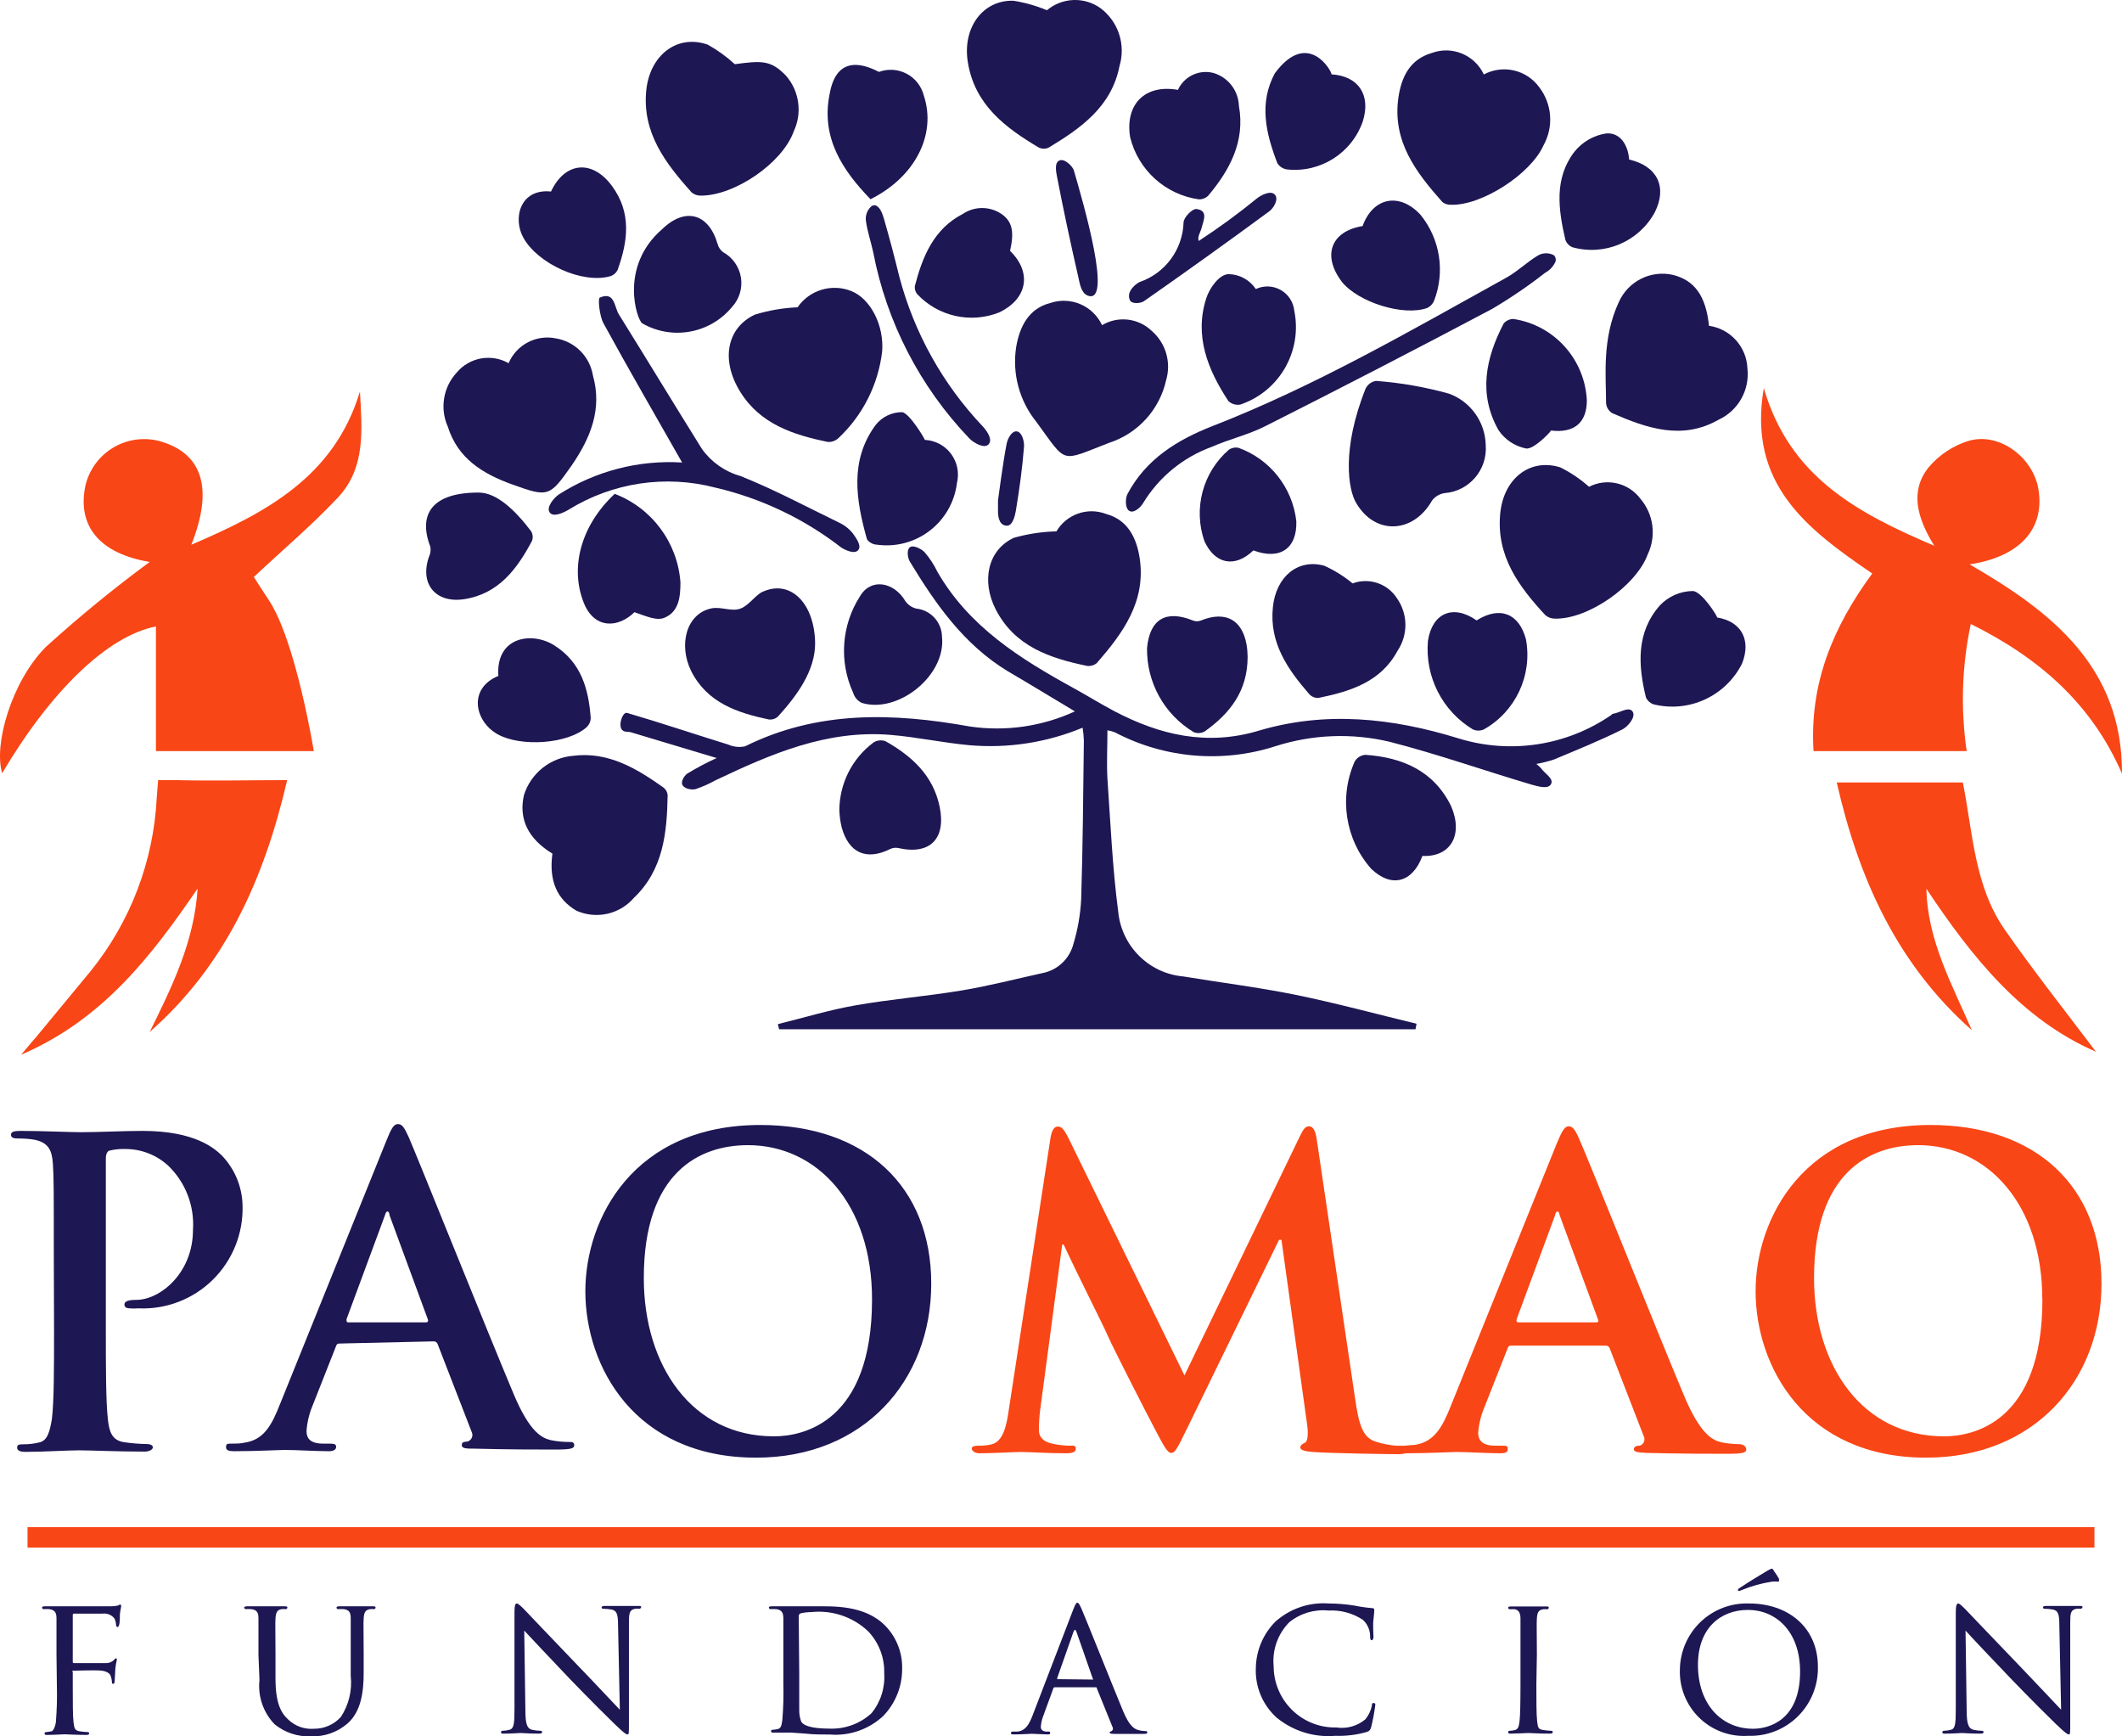
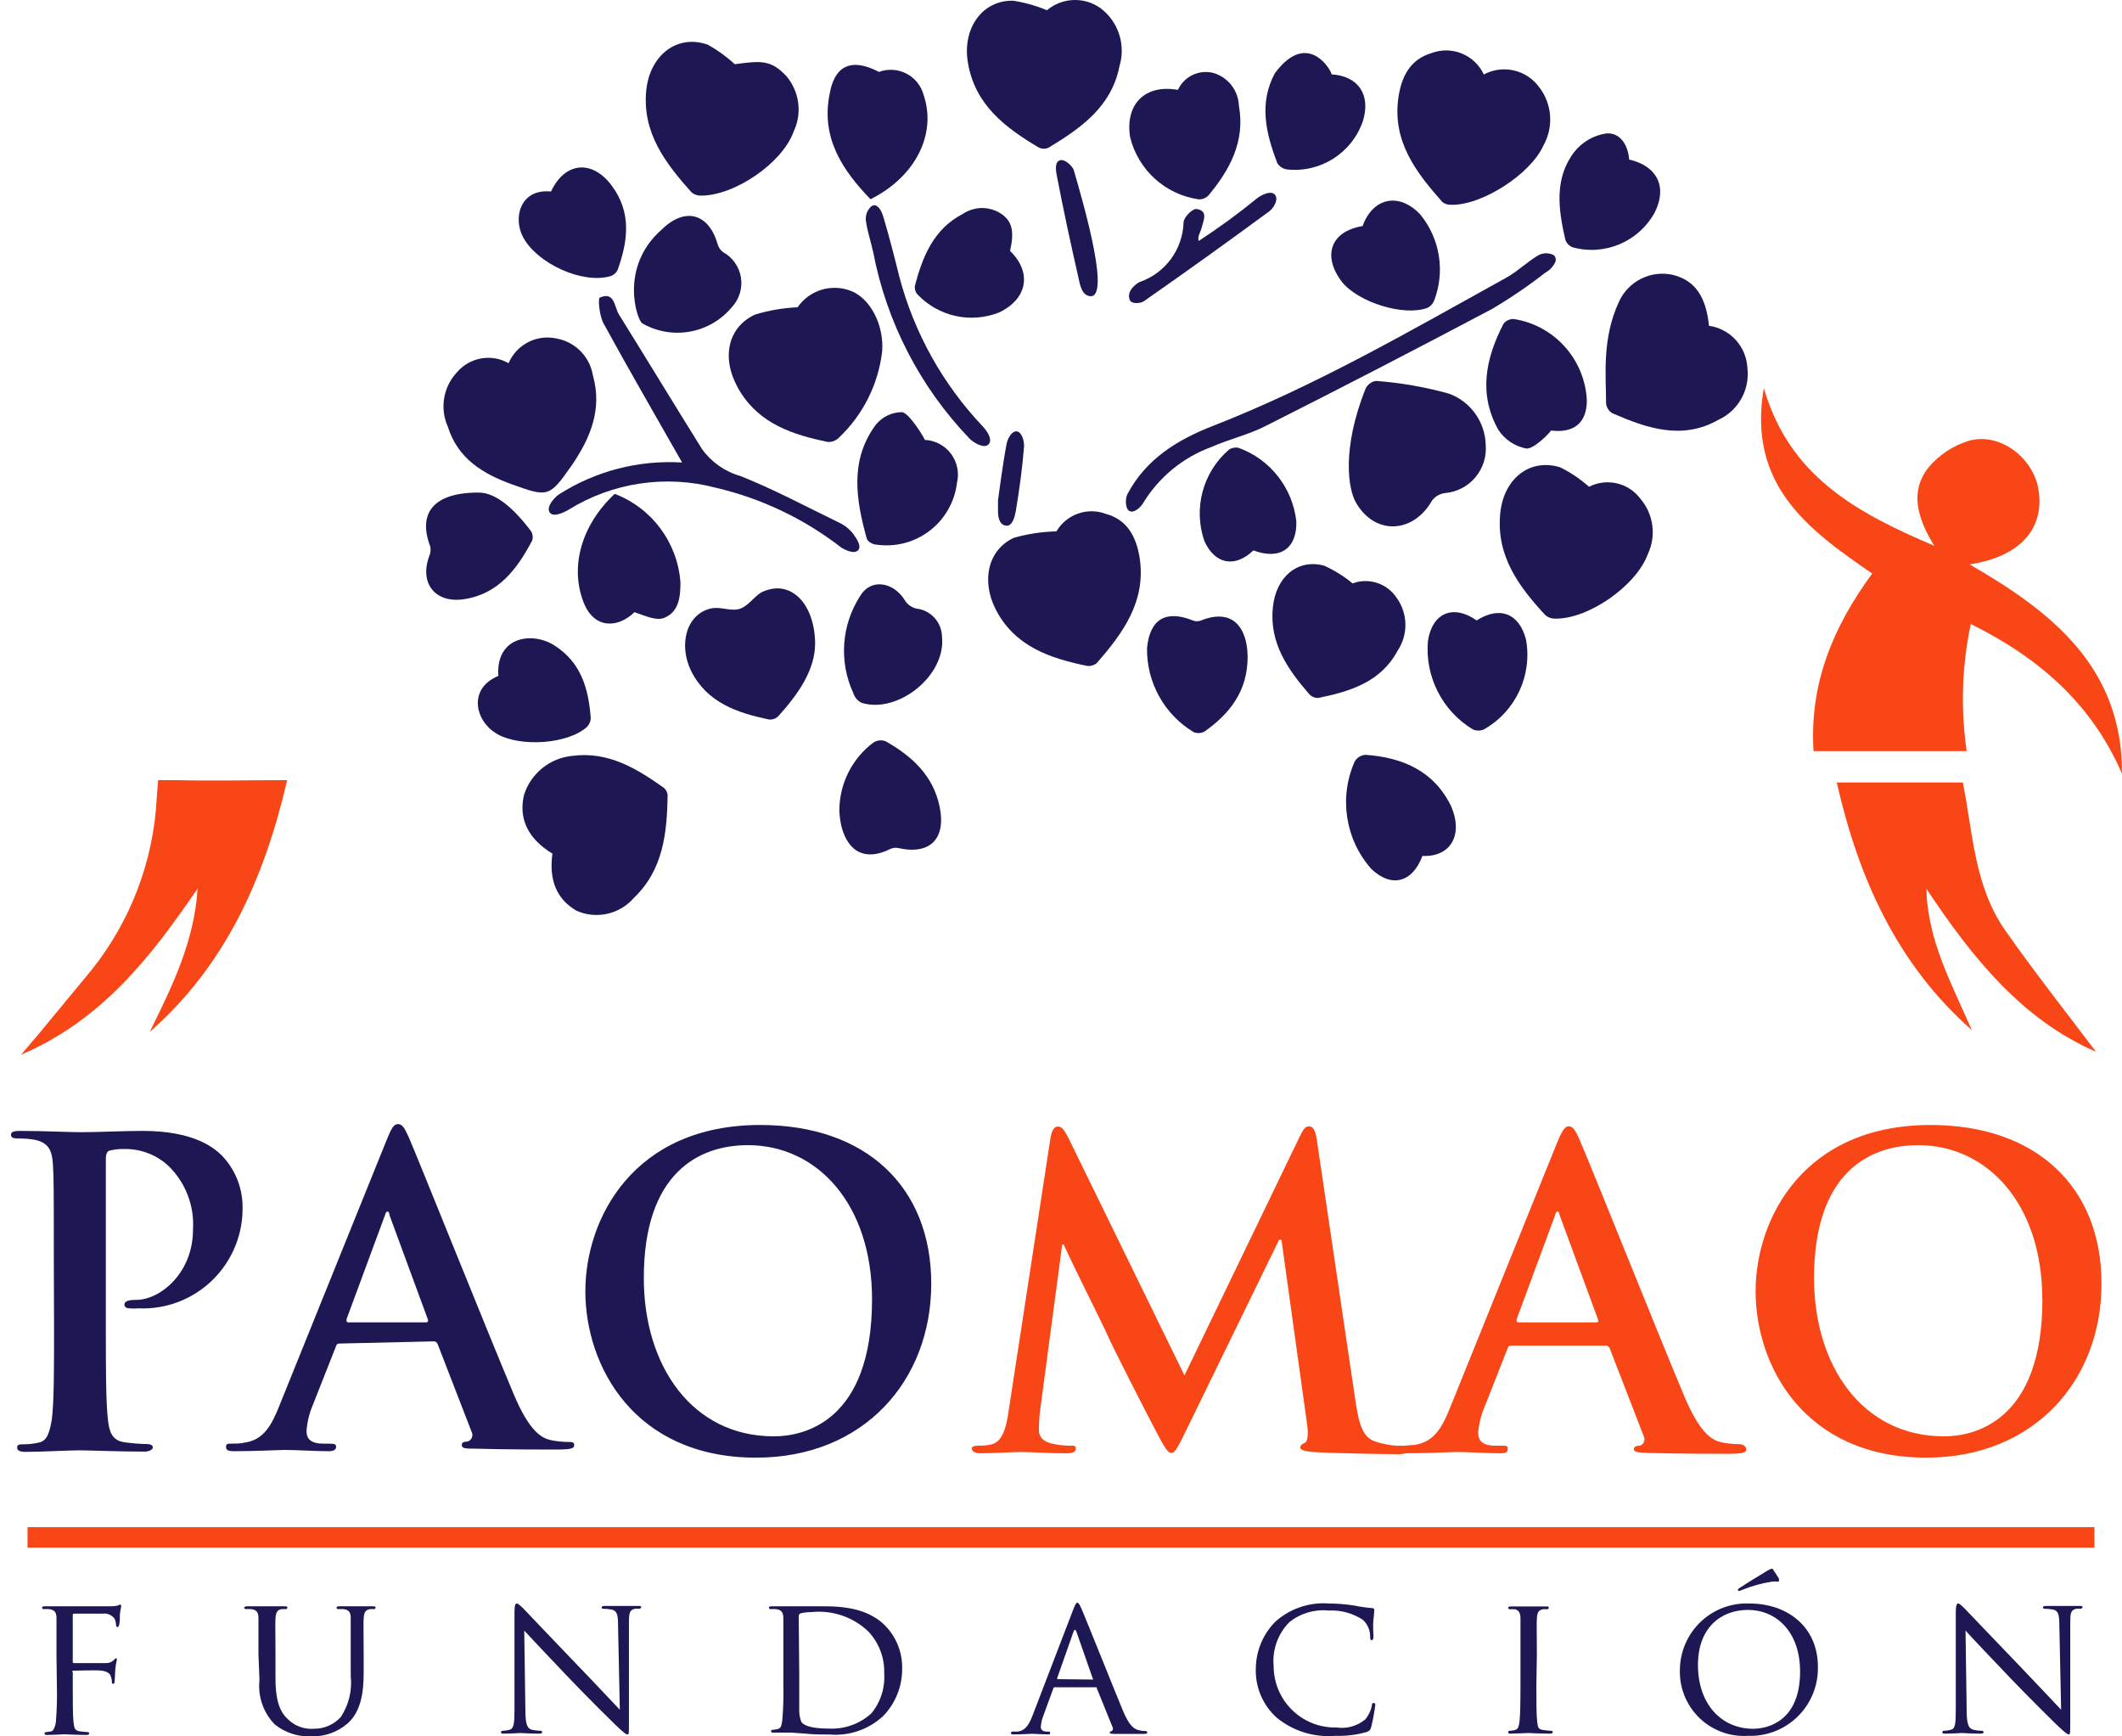
<svg xmlns="http://www.w3.org/2000/svg" width="121px" height="99px" viewBox="0 0 121 99" version="1.1">
  <title>Logo paomao Copy 2</title>
  <g id="UI-/-UX" stroke="none" stroke-width="1" fill="none" fill-rule="evenodd">
    <g id="PaoMao" transform="translate(-115, -864)" fill-rule="nonzero">
      <g id="Logo-paomao-Copy" transform="translate(115, 864)">
        <rect id="Rectangle" fill="#F94616" x="1.57" y="87.071" width="117.859" height="1.165" />
        <path d="M3.221,94.345 C3.221,92.88 3.221,92.58 3.221,92.272 C3.221,91.965 3.141,91.789 2.812,91.745 C2.7,91.737 2.588,91.737 2.476,91.745 C2.435,91.737 2.404,91.705 2.396,91.664 C2.396,91.606 2.439,91.584 2.556,91.584 C3.009,91.584 3.631,91.584 3.682,91.584 C3.879,91.584 6.035,91.584 6.261,91.584 C6.413,91.588 6.566,91.574 6.714,91.54 C6.765,91.54 6.809,91.481 6.846,91.481 C6.882,91.481 6.911,91.525 6.911,91.576 C6.911,91.628 6.868,91.752 6.838,92.023 C6.838,92.118 6.838,92.543 6.787,92.66 C6.736,92.778 6.743,92.763 6.7,92.763 C6.656,92.763 6.619,92.719 6.619,92.646 C6.612,92.522 6.582,92.4 6.532,92.287 C6.373,92.076 6.113,91.967 5.852,92.001 L4.23,92.001 C4.171,92.001 4.149,92.001 4.149,92.104 L4.149,94.734 C4.149,94.785 4.149,94.822 4.215,94.822 L5.567,94.822 L6.02,94.822 C6.192,94.831 6.361,94.771 6.488,94.653 C6.532,94.594 6.575,94.55 6.612,94.55 C6.648,94.55 6.663,94.55 6.663,94.631 C6.622,94.805 6.592,94.981 6.575,95.159 C6.575,95.349 6.539,95.737 6.539,95.803 C6.539,95.869 6.539,96.001 6.451,96.001 C6.363,96.001 6.385,95.95 6.385,95.906 C6.377,95.786 6.353,95.667 6.312,95.554 C6.268,95.422 6.115,95.298 5.808,95.254 C5.501,95.21 4.383,95.254 4.215,95.254 C4.047,95.254 4.149,95.254 4.149,95.349 L4.149,96.118 C4.149,97.071 4.149,97.825 4.193,98.199 C4.237,98.572 4.281,98.668 4.551,98.712 C4.701,98.734 4.853,98.749 5.004,98.755 C5.026,98.753 5.048,98.761 5.064,98.777 C5.079,98.792 5.087,98.814 5.085,98.836 C5.085,98.88 5.041,98.917 4.924,98.917 C4.376,98.917 3.733,98.88 3.682,98.88 C3.631,98.88 3.009,98.917 2.703,98.917 C2.6,98.917 2.542,98.917 2.542,98.836 C2.539,98.814 2.547,98.792 2.563,98.777 C2.578,98.761 2.6,98.753 2.622,98.755 C2.71,98.755 2.834,98.719 2.929,98.712 C3.024,98.704 3.141,98.484 3.185,98.199 C3.242,97.507 3.262,96.812 3.243,96.118 L3.221,94.345 Z" id="Path" fill="#1D1753" />
        <path d="M14.738,94.345 C14.738,92.88 14.738,92.58 14.738,92.272 C14.738,91.965 14.665,91.789 14.336,91.745 C14.221,91.737 14.107,91.737 13.992,91.745 C13.992,91.745 13.919,91.693 13.919,91.664 C13.919,91.635 13.963,91.584 14.073,91.584 C14.526,91.584 15.125,91.584 15.213,91.584 L16.221,91.584 C16.331,91.584 16.389,91.584 16.389,91.664 C16.38,91.707 16.345,91.739 16.301,91.745 C16.219,91.736 16.135,91.736 16.053,91.745 C15.79,91.789 15.731,91.957 15.709,92.272 C15.688,92.587 15.709,92.851 15.709,94.345 L15.709,95.693 C15.709,97.085 16.016,97.664 16.44,98.045 C16.832,98.418 17.363,98.607 17.902,98.565 C18.486,98.571 19.045,98.326 19.436,97.891 C19.891,97.202 20.09,96.375 19.999,95.554 L19.999,94.345 C19.999,92.88 19.999,92.58 19.999,92.272 C19.999,91.965 19.933,91.789 19.604,91.745 C19.492,91.737 19.38,91.737 19.268,91.745 C19.226,91.739 19.194,91.706 19.188,91.664 C19.188,91.606 19.232,91.584 19.348,91.584 C19.787,91.584 20.364,91.584 20.423,91.584 C20.481,91.584 20.963,91.584 21.256,91.584 C21.365,91.584 21.416,91.584 21.416,91.664 C21.41,91.706 21.378,91.739 21.336,91.745 C21.253,91.736 21.17,91.736 21.088,91.745 C20.817,91.796 20.759,91.957 20.737,92.272 C20.715,92.587 20.737,92.851 20.737,94.345 L20.737,95.378 C20.737,96.419 20.605,97.576 19.816,98.265 C19.239,98.764 18.495,99.026 17.734,98.997 C16.985,99.029 16.25,98.787 15.666,98.316 C15.013,97.646 14.694,96.719 14.796,95.789 L14.738,94.345 Z" id="Path" fill="#1D1753" />
        <path d="M29.959,97.525 C29.959,98.323 30.068,98.558 30.339,98.624 C30.502,98.66 30.668,98.679 30.835,98.682 C30.88,98.682 30.916,98.718 30.916,98.763 C30.916,98.821 30.85,98.843 30.733,98.843 C30.171,98.843 29.776,98.807 29.681,98.807 C29.586,98.807 29.177,98.843 28.724,98.843 C28.621,98.843 28.57,98.843 28.57,98.763 C28.568,98.742 28.575,98.722 28.589,98.706 C28.603,98.691 28.623,98.682 28.643,98.682 C28.782,98.68 28.919,98.66 29.053,98.624 C29.301,98.558 29.337,98.294 29.337,97.422 L29.337,91.913 C29.337,91.525 29.389,91.422 29.469,91.422 C29.549,91.422 29.754,91.62 29.856,91.723 C29.959,91.825 31.457,93.415 32.991,95.005 C33.978,96.023 35.037,97.166 35.344,97.481 L35.242,92.66 C35.242,92.038 35.169,91.825 34.869,91.767 C34.707,91.738 34.544,91.724 34.38,91.723 C34.314,91.723 34.306,91.664 34.306,91.628 C34.306,91.591 34.38,91.562 34.496,91.562 C34.949,91.562 35.417,91.562 35.534,91.562 C35.651,91.562 35.972,91.562 36.382,91.562 C36.484,91.562 36.564,91.562 36.564,91.628 C36.554,91.684 36.504,91.724 36.447,91.723 C36.37,91.715 36.291,91.715 36.214,91.723 C35.885,91.789 35.863,91.979 35.863,92.558 L35.863,98.199 C35.863,98.829 35.863,98.887 35.783,98.887 C35.702,98.887 35.578,98.807 35.052,98.301 C34.949,98.206 33.517,96.792 32.465,95.693 C31.318,94.485 30.2,93.305 29.893,92.968 L29.959,97.525 Z" id="Path" fill="#1D1753" />
        <path d="M44.668,94.345 C44.668,92.88 44.668,92.58 44.668,92.272 C44.668,91.965 44.588,91.789 44.259,91.745 C44.147,91.737 44.035,91.737 43.923,91.745 C43.882,91.737 43.85,91.705 43.842,91.664 C43.842,91.606 43.886,91.584 44.003,91.584 C44.456,91.584 45.099,91.584 45.15,91.584 C45.202,91.584 45.881,91.584 46.488,91.584 C47.481,91.584 49.294,91.496 50.47,92.682 C51.11,93.333 51.461,94.216 51.442,95.129 C51.452,96.137 51.066,97.108 50.368,97.832 C49.55,98.597 48.45,98.982 47.335,98.895 C46.904,98.895 46.371,98.895 45.947,98.843 L45.128,98.785 C45.128,98.785 44.931,98.785 44.727,98.785 L44.127,98.785 C44.025,98.785 43.967,98.785 43.967,98.704 C43.964,98.682 43.972,98.66 43.988,98.645 C44.003,98.629 44.025,98.621 44.047,98.624 C44.151,98.619 44.253,98.605 44.354,98.58 C44.544,98.536 44.566,98.353 44.61,98.067 C44.667,97.375 44.687,96.68 44.668,95.986 L44.668,94.345 Z M45.574,95.386 C45.574,96.404 45.574,97.298 45.574,97.481 C45.568,97.716 45.608,97.95 45.691,98.169 C45.815,98.353 46.166,98.558 47.335,98.558 C48.203,98.583 49.046,98.271 49.688,97.686 C50.215,97.046 50.476,96.228 50.419,95.4 C50.446,94.503 50.108,93.633 49.484,92.99 C48.618,92.182 47.445,91.789 46.268,91.913 C46.067,91.914 45.866,91.937 45.669,91.979 C45.585,92.001 45.531,92.083 45.545,92.17 L45.574,95.386 Z" id="Shape" fill="#1D1753" />
        <path d="M61.204,91.752 C61.329,91.437 61.373,91.378 61.438,91.378 C61.504,91.378 61.577,91.518 61.672,91.73 C61.855,92.14 63.448,96.126 64.054,97.591 C64.42,98.448 64.69,98.572 64.902,98.638 C65.03,98.676 65.163,98.696 65.297,98.697 C65.355,98.697 65.421,98.697 65.421,98.777 C65.421,98.858 65.311,98.858 65.202,98.858 C65.092,98.858 64.317,98.858 63.63,98.858 C63.433,98.858 63.28,98.858 63.28,98.785 C63.28,98.712 63.28,98.741 63.346,98.719 C63.397,98.701 63.437,98.66 63.454,98.609 C63.471,98.557 63.463,98.5 63.433,98.455 L62.542,96.257 C62.542,96.213 62.542,96.199 62.454,96.199 L60.16,96.199 C60.116,96.199 60.086,96.199 60.057,96.279 L59.495,97.818 C59.412,98.024 59.363,98.241 59.348,98.462 C59.348,98.66 59.517,98.726 59.685,98.726 L59.78,98.726 C59.86,98.726 59.882,98.726 59.882,98.807 C59.882,98.887 59.823,98.887 59.736,98.887 C59.495,98.887 58.954,98.851 58.844,98.851 C58.735,98.851 58.245,98.887 57.836,98.887 C57.712,98.887 57.646,98.887 57.646,98.807 C57.65,98.761 57.688,98.726 57.734,98.726 L58.026,98.726 C58.479,98.668 58.669,98.331 58.866,97.84 L61.204,91.752 Z M62.308,95.759 C62.352,95.759 62.352,95.759 62.308,95.693 L61.38,93.034 C61.321,92.888 61.27,92.888 61.212,93.034 L60.284,95.671 C60.284,95.715 60.284,95.737 60.284,95.737 L62.308,95.759 Z" id="Shape" fill="#1D1753" />
        <path d="M72.801,97.935 C71.997,97.213 71.56,96.166 71.61,95.085 C71.63,94.097 72.03,93.154 72.728,92.455 C73.558,91.714 74.652,91.341 75.761,91.422 C76.25,91.424 76.739,91.463 77.222,91.54 C77.557,91.61 77.896,91.659 78.238,91.686 C78.34,91.686 78.362,91.73 78.362,91.789 C78.362,91.847 78.362,91.979 78.318,92.331 C78.274,92.682 78.318,93.181 78.318,93.32 C78.318,93.459 78.26,93.518 78.208,93.518 C78.157,93.518 78.128,93.452 78.128,93.32 C78.134,92.953 77.982,92.6 77.712,92.353 C77.132,91.972 76.445,91.787 75.753,91.825 C74.949,91.743 74.146,91.983 73.517,92.492 C72.863,93.155 72.536,94.076 72.626,95.005 C72.629,95.946 73.011,96.847 73.685,97.503 C74.358,98.159 75.267,98.515 76.206,98.492 C76.791,98.579 77.386,98.414 77.843,98.038 C78.039,97.807 78.172,97.529 78.23,97.232 C78.23,97.129 78.23,97.1 78.333,97.1 C78.435,97.1 78.42,97.166 78.42,97.232 C78.365,97.648 78.287,98.062 78.187,98.47 C78.128,98.646 78.106,98.682 77.938,98.748 C77.354,98.915 76.747,98.989 76.141,98.968 C74.936,99.071 73.739,98.7 72.801,97.935 L72.801,97.935 Z" id="Path" fill="#1D1753" />
        <path d="M87.606,96.045 C87.606,96.975 87.606,97.73 87.649,98.125 C87.693,98.521 87.715,98.594 88.008,98.638 C88.158,98.661 88.309,98.675 88.461,98.682 C88.483,98.68 88.504,98.688 88.52,98.703 C88.536,98.719 88.543,98.741 88.541,98.763 C88.541,98.807 88.497,98.843 88.38,98.843 C87.832,98.843 87.189,98.807 87.138,98.807 C87.087,98.807 86.466,98.843 86.159,98.843 C86.056,98.843 85.998,98.843 85.998,98.763 C85.998,98.718 86.034,98.682 86.078,98.682 C86.182,98.679 86.285,98.664 86.385,98.638 C86.575,98.594 86.612,98.411 86.648,98.125 C86.685,97.84 86.7,96.975 86.7,96.045 L86.7,94.345 C86.7,92.88 86.7,92.58 86.7,92.272 C86.7,91.965 86.597,91.796 86.385,91.752 C86.283,91.744 86.181,91.744 86.078,91.752 C86.037,91.746 86.004,91.713 85.998,91.671 C85.998,91.613 86.049,91.591 86.159,91.591 L87.16,91.591 L88.154,91.591 C88.271,91.591 88.314,91.591 88.314,91.671 C88.306,91.712 88.275,91.744 88.234,91.752 C88.151,91.743 88.068,91.743 87.986,91.752 C87.715,91.803 87.657,91.943 87.635,92.28 C87.613,92.617 87.635,92.858 87.635,94.353 L87.606,96.045 Z" id="Path" fill="#1D1753" />
        <path d="M99.736,91.422 C101.972,91.422 103.66,92.792 103.66,95.034 C103.683,96.094 103.268,97.117 102.515,97.862 C101.761,98.606 100.735,99.006 99.677,98.968 C98.646,99.035 97.636,98.661 96.895,97.94 C96.154,97.218 95.752,96.215 95.79,95.181 C95.805,94.154 96.232,93.177 96.974,92.469 C97.717,91.762 98.712,91.385 99.736,91.422 L99.736,91.422 Z M99.962,98.565 C100.854,98.565 102.644,98.096 102.644,95.305 C102.644,92.997 101.248,91.789 99.677,91.789 C98.106,91.789 96.82,92.829 96.82,94.924 C96.82,97.166 98.165,98.565 99.962,98.565 Z M101.424,90.045 C101.482,90.148 101.424,90.177 101.38,90.177 C101.268,90.165 101.155,90.165 101.044,90.177 C100.455,90.267 99.878,90.427 99.326,90.653 C99.272,90.682 99.212,90.702 99.151,90.712 C99.136,90.71 99.121,90.702 99.112,90.69 C99.102,90.677 99.098,90.661 99.1,90.646 C99.1,90.646 99.1,90.587 99.18,90.551 C99.582,90.272 100.642,89.635 100.715,89.591 C100.905,89.481 100.971,89.444 101.029,89.444 C101.088,89.444 101.088,89.444 101.139,89.547 C101.255,89.707 101.362,89.873 101.46,90.045 L101.424,90.045 Z" id="Shape" fill="#1D1753" />
        <path d="M112.143,97.525 C112.143,98.323 112.26,98.558 112.531,98.624 C112.694,98.66 112.86,98.68 113.028,98.682 C113.072,98.682 113.108,98.718 113.108,98.763 C113.108,98.821 113.035,98.843 112.925,98.843 C112.363,98.843 111.961,98.807 111.873,98.807 C111.785,98.807 111.369,98.843 110.916,98.843 C110.814,98.843 110.755,98.843 110.755,98.763 C110.755,98.741 110.764,98.721 110.779,98.706 C110.794,98.691 110.814,98.682 110.835,98.682 C110.974,98.679 111.111,98.66 111.245,98.624 C111.493,98.558 111.522,98.294 111.522,97.422 L111.522,91.913 C111.522,91.525 111.581,91.422 111.661,91.422 C111.742,91.422 111.939,91.62 112.041,91.723 C112.143,91.825 113.649,93.415 115.183,95.005 C116.162,96.023 117.229,97.166 117.529,97.481 L117.427,92.66 C117.427,92.038 117.361,91.825 117.054,91.767 C116.895,91.738 116.733,91.723 116.572,91.723 C116.506,91.723 116.491,91.664 116.491,91.628 C116.491,91.591 116.572,91.562 116.681,91.562 C117.134,91.562 117.609,91.562 117.726,91.562 C117.843,91.562 118.165,91.562 118.567,91.562 C118.669,91.562 118.749,91.562 118.749,91.628 C118.742,91.682 118.695,91.723 118.64,91.723 C118.559,91.715 118.479,91.715 118.398,91.723 C118.07,91.789 118.048,91.979 118.048,92.558 L118.048,98.199 C118.048,98.829 118.048,98.887 117.967,98.887 C117.887,98.887 117.77,98.807 117.237,98.301 C117.134,98.206 115.702,96.792 114.65,95.693 C113.495,94.485 112.377,93.305 112.078,92.968 L112.143,97.525 Z" id="Path" fill="#1D1753" />
        <path d="M3.068,71.496 C3.068,67.834 3.068,67.138 3.017,66.368 C2.966,65.599 2.776,65.152 1.979,64.984 C1.668,64.932 1.352,64.907 1.036,64.911 C0.773,64.911 0.627,64.867 0.627,64.698 C0.627,64.53 0.795,64.478 1.161,64.478 C2.439,64.478 3.959,64.552 4.632,64.552 C5.625,64.552 7.021,64.478 8.132,64.478 C11.15,64.478 12.238,65.497 12.626,65.856 C13.379,66.626 13.81,67.656 13.831,68.735 C13.878,70.319 13.264,71.852 12.136,72.964 C11.009,74.076 9.471,74.667 7.891,74.595 C7.723,74.61 7.554,74.61 7.386,74.595 C7.262,74.595 7.094,74.551 7.094,74.383 C7.094,74.214 7.262,74.112 7.774,74.112 C9.126,74.112 11.004,72.588 11.004,70.119 C11.096,68.748 10.577,67.406 9.586,66.456 C8.925,65.851 8.063,65.514 7.167,65.511 C6.85,65.499 6.533,65.531 6.225,65.606 C6.108,65.658 6.035,65.804 6.035,66.068 L6.035,75.745 C6.035,77.943 6.035,79.884 6.152,80.925 C6.225,81.606 6.371,82.133 7.094,82.229 C7.503,82.289 7.916,82.323 8.329,82.331 C8.592,82.331 8.716,82.404 8.716,82.522 C8.716,82.639 8.519,82.763 8.256,82.763 C6.663,82.763 5.143,82.69 4.515,82.69 C3.886,82.69 2.439,82.778 1.46,82.778 C1.146,82.778 0.978,82.705 0.978,82.536 C0.978,82.368 1.073,82.346 1.358,82.346 C1.651,82.347 1.943,82.312 2.228,82.243 C2.71,82.148 2.834,81.621 2.958,80.917 C3.082,79.899 3.082,77.987 3.082,75.789 L3.068,71.496 Z" id="Path" fill="#1D1753" />
        <path d="M19.356,76.602 C19.239,76.602 19.188,76.646 19.144,76.793 L17.836,80.111 C17.638,80.577 17.517,81.072 17.478,81.577 C17.478,82.016 17.69,82.309 18.442,82.309 L18.8,82.309 C19.093,82.309 19.166,82.353 19.166,82.5 C19.166,82.646 19.02,82.741 18.757,82.741 C17.982,82.741 16.944,82.668 16.199,82.668 C15.929,82.668 14.606,82.741 13.349,82.741 C13.035,82.741 12.889,82.69 12.889,82.5 C12.889,82.309 12.984,82.309 13.181,82.309 C13.378,82.309 13.736,82.309 13.912,82.258 C15.023,82.111 15.483,81.291 15.965,80.06 L22.023,65.057 C22.315,64.324 22.454,64.09 22.695,64.09 C22.936,64.09 23.061,64.303 23.302,64.823 C23.879,66.156 27.745,75.811 29.286,79.474 C30.207,81.672 30.909,81.994 31.413,82.111 C31.747,82.179 32.087,82.213 32.428,82.214 C32.618,82.214 32.743,82.214 32.743,82.404 C32.743,82.595 32.523,82.646 31.632,82.646 C30.74,82.646 29.001,82.646 27.065,82.595 C26.634,82.595 26.334,82.595 26.334,82.404 C26.334,82.214 26.429,82.214 26.67,82.185 C26.78,82.149 26.868,82.066 26.911,81.958 C26.953,81.85 26.945,81.729 26.89,81.628 L24.96,76.646 C24.93,76.54 24.829,76.47 24.719,76.478 L19.356,76.602 Z M24.281,75.394 C24.405,75.394 24.427,75.32 24.405,75.247 L22.213,69.291 C22.213,69.196 22.169,69.072 22.096,69.072 C22.023,69.072 21.972,69.196 21.95,69.291 L19.758,75.218 C19.758,75.32 19.758,75.394 19.853,75.394 L24.281,75.394 Z" id="Shape" fill="#1D1753" />
        <path d="M33.378,73.621 C33.378,69.489 36.111,64.141 43.353,64.141 C49.359,64.141 53.101,67.65 53.101,73.189 C53.101,78.727 49.242,83.108 43.112,83.108 C36.184,83.108 33.378,77.906 33.378,73.621 Z M49.725,74.082 C49.725,68.661 46.605,65.291 42.651,65.291 C39.875,65.291 36.711,66.845 36.711,72.866 C36.711,77.899 39.487,81.892 44.12,81.892 C45.808,81.899 49.725,81.078 49.725,74.082 Z" id="Shape" fill="#1D1753" />
        <path d="M99.18,82.338 C98.839,82.337 98.499,82.303 98.165,82.236 C97.653,82.119 96.959,81.782 96.038,79.599 C94.496,75.936 90.631,66.244 90.054,64.947 C89.812,64.39 89.666,64.215 89.447,64.215 C89.228,64.215 89.067,64.478 88.775,65.182 L82.717,80.185 C82.235,81.393 81.774,82.214 80.664,82.382 C80.474,82.382 80.13,82.434 79.933,82.434 C79.861,82.416 79.786,82.416 79.714,82.434 C79.287,82.409 78.864,82.33 78.457,82.199 C77.726,81.98 77.492,81.284 77.273,79.76 L75.081,64.947 C75.008,64.442 74.862,64.215 74.643,64.215 C74.423,64.215 74.306,64.405 74.116,64.793 L67.54,78.419 L60.963,64.962 C60.656,64.332 60.51,64.229 60.313,64.229 C60.116,64.229 59.977,64.442 59.904,64.859 L57.514,80.441 C57.397,81.262 57.2,82.207 56.528,82.353 C56.288,82.407 56.043,82.431 55.797,82.426 C55.556,82.426 55.41,82.47 55.41,82.595 C55.41,82.719 55.6,82.859 55.841,82.859 C56.616,82.859 57.77,82.785 58.23,82.785 C58.691,82.785 59.75,82.859 60.766,82.859 C61.131,82.859 61.343,82.807 61.343,82.595 C61.343,82.382 61.175,82.426 60.985,82.426 C60.643,82.421 60.303,82.379 59.97,82.302 C59.56,82.207 59.239,81.987 59.239,81.525 C59.24,81.146 59.264,80.766 59.312,80.39 L60.569,70.954 L60.649,70.954 C61.489,72.771 62.944,75.621 63.156,76.134 C63.448,76.808 65.348,80.529 65.932,81.628 C66.32,82.36 66.561,82.837 66.78,82.837 C66.999,82.837 67.116,82.617 67.671,81.481 L72.933,70.691 L73.071,70.691 L74.533,81.21 C74.628,81.892 74.533,82.207 74.409,82.258 C74.284,82.309 74.146,82.397 74.146,82.522 C74.146,82.646 74.292,82.741 74.876,82.785 C75.841,82.859 79.166,82.91 79.772,82.91 C79.903,82.91 80.033,82.892 80.16,82.859 C81.416,82.859 82.739,82.785 83.009,82.785 C83.74,82.785 84.792,82.859 85.567,82.859 C85.83,82.859 85.976,82.807 85.976,82.617 C85.976,82.426 85.903,82.426 85.611,82.426 L85.253,82.426 C84.522,82.426 84.288,82.111 84.288,81.694 C84.327,81.189 84.448,80.694 84.646,80.229 L85.954,76.91 C85.998,76.764 86.049,76.72 86.166,76.72 L91.552,76.72 C91.662,76.712 91.762,76.782 91.793,76.888 L93.722,81.87 C93.778,81.971 93.785,82.092 93.743,82.2 C93.701,82.307 93.612,82.391 93.503,82.426 C93.261,82.426 93.166,82.5 93.166,82.646 C93.166,82.793 93.459,82.815 93.897,82.837 C95.834,82.888 97.595,82.888 98.464,82.888 C99.334,82.888 99.575,82.837 99.575,82.646 C99.575,82.456 99.378,82.338 99.18,82.338 Z M91.018,75.394 L86.575,75.394 C86.48,75.394 86.458,75.32 86.48,75.218 L88.672,69.291 C88.672,69.196 88.746,69.072 88.819,69.072 C88.892,69.072 88.914,69.196 88.936,69.291 L91.128,75.247 C91.164,75.32 91.142,75.394 91.018,75.394 L91.018,75.394 Z" id="Shape" fill="#F94616" />
        <path d="M100.108,73.621 C100.108,69.489 102.841,64.141 110.083,64.141 C116.089,64.141 119.831,67.65 119.831,73.189 C119.831,78.727 115.972,83.108 109.834,83.108 C102.914,83.108 100.108,77.906 100.108,73.621 Z M116.455,74.082 C116.455,68.661 113.335,65.291 109.381,65.291 C106.605,65.291 103.44,66.845 103.44,72.866 C103.44,77.899 106.217,81.892 110.85,81.892 C112.531,81.899 116.462,81.078 116.462,74.082 L116.455,74.082 Z" id="Shape" fill="#F94616" />
-         <path d="M87.606,43.556 C87.702,43.632 87.792,43.716 87.876,43.805 C88.073,44.098 88.607,44.384 88.446,44.699 C88.285,45.014 87.715,44.838 87.357,44.743 C84.639,43.937 81.964,42.992 79.224,42.289 C77.076,41.783 74.83,41.872 72.728,42.545 C69.694,43.522 66.395,43.237 63.572,41.754 C63.435,41.701 63.293,41.662 63.148,41.637 C63.148,42.596 63.097,43.505 63.148,44.406 C63.324,46.933 63.433,49.468 63.762,51.973 C63.949,53.945 65.513,55.501 67.481,55.673 C69.601,56.024 71.742,56.288 73.846,56.713 C76.177,57.189 78.472,57.812 80.773,58.369 L80.715,58.684 L44.427,58.684 L44.354,58.391 C45.815,58.032 47.277,57.585 48.738,57.328 C50.762,56.969 52.808,56.808 54.833,56.471 C56.382,56.215 57.902,55.819 59.436,55.482 C60.304,55.318 60.997,54.663 61.212,53.805 C61.459,52.983 61.606,52.134 61.65,51.277 C61.745,48.259 61.767,45.241 61.804,42.223 C61.796,41.977 61.771,41.732 61.731,41.49 C59.684,42.34 57.463,42.682 55.256,42.486 C53.758,42.347 52.282,42.025 50.784,41.9 C47.131,41.6 43.952,42.992 40.788,44.494 C40.429,44.694 40.052,44.861 39.663,44.992 C39.465,45.043 39.078,44.992 38.932,44.787 C38.786,44.582 39.02,44.23 39.18,44.113 C39.724,43.781 40.288,43.482 40.868,43.219 L35.987,41.754 C35.826,41.703 35.614,41.754 35.498,41.637 C35.213,41.417 35.498,40.56 35.761,40.648 C37.69,41.212 39.597,41.856 41.519,42.45 C41.821,42.586 42.159,42.622 42.483,42.552 C46.619,40.501 50.923,40.633 55.322,41.424 C57.354,41.718 59.427,41.418 61.292,40.56 C59.911,39.732 58.698,38.992 57.47,38.274 C54.949,36.743 53.342,34.428 51.88,32.018 C51.763,31.827 51.683,31.359 51.88,31.205 C52.078,31.051 52.538,31.293 52.721,31.483 C53.012,31.82 53.258,32.195 53.451,32.597 C55.256,35.739 58.179,37.564 61.234,39.241 C62.008,39.666 62.768,40.142 63.55,40.552 C66.152,41.915 68.826,42.538 71.756,41.666 C75.585,40.523 79.392,40.933 83.163,42.098 C86.119,43.013 89.331,42.522 91.88,40.765 C91.88,40.765 91.932,40.706 91.961,40.699 C92.341,40.655 92.881,40.252 93.093,40.567 C93.305,40.882 92.808,41.439 92.516,41.585 C91.237,42.223 89.915,42.757 88.599,43.307 C88.274,43.413 87.942,43.497 87.606,43.556 L87.606,43.556 Z" id="Path" fill="#1D1753" />
        <path d="M112.312,32.179 C116.995,34.882 121.029,38.04 121,44.113 C119.283,40.15 116.301,37.52 112.377,35.578 C111.871,37.96 111.792,40.414 112.143,42.823 L103.411,42.823 C103.17,38.97 104.529,35.732 106.758,32.699 C103.104,30.201 99.626,27.637 100.576,22.128 C102.037,27.168 105.866,29.234 110.295,31.117 C109.316,29.527 108.892,28.018 109.959,26.663 C110.564,25.939 111.366,25.407 112.268,25.132 C114.021,24.626 115.965,26.099 116.243,27.945 C116.586,30.194 115.139,31.747 112.312,32.179 Z" id="Path" fill="#F94616" />
-         <path d="M15.3,34.172 C14.979,33.696 14.679,33.212 14.475,32.897 C16.133,31.337 17.763,29.967 19.239,28.399 C20.876,26.685 20.642,24.48 20.525,22.319 C19.063,27.176 15.176,29.234 10.909,31.058 C12.158,27.923 11.581,25.93 9.264,25.198 C8.359,24.908 7.375,25.007 6.544,25.47 C5.714,25.933 5.112,26.72 4.88,27.644 C4.361,30.011 5.713,31.571 8.534,32.04 C6.472,33.559 4.489,35.182 2.593,36.904 C0.671,38.86 -0.374,42.435 0.123,44.083 C2.9,39.395 6.122,36.26 8.892,35.717 L8.892,42.823 C11.647,42.823 14.204,42.823 16.762,42.823 L17.894,42.823 C17.894,42.823 16.864,36.479 15.3,34.172 Z" id="Path" fill="#F94616" />
        <path d="M10.054,44.479 C12.1,44.53 14.146,44.479 16.374,44.479 C15.052,50.178 12.816,55.079 8.534,58.838 C9.82,56.244 11.084,53.658 11.267,50.662 C8.629,54.523 5.845,58.142 1.205,60.134 C1.563,59.717 1.811,59.402 2.052,59.138 L5.194,55.336 C7.443,52.538 8.752,49.1 8.936,45.512 L9.016,44.479 L10.054,44.479 Z" id="Path" fill="#F94616" />
        <path d="M104.734,44.611 L111.924,44.611 C112.494,47.439 112.567,50.515 114.336,53.036 C116.016,55.438 117.836,57.739 119.516,59.966 C115.278,58.127 112.436,54.567 109.849,50.677 C109.9,53.607 111.31,56.127 112.436,58.735 C108.198,54.984 105.998,50.156 104.734,44.611 Z" id="Path" fill="#F94616" />
        <path d="M59.699,0.583 C60.572,-0.148 61.828,-0.197 62.754,0.466 C63.771,1.23 64.203,2.55 63.835,3.77 C63.382,6.077 61.643,7.301 59.801,8.414 C59.623,8.499 59.417,8.499 59.239,8.414 C57.317,7.279 55.585,5.968 55.191,3.565 C54.862,1.616 56.016,-0.003 57.777,0.041 C58.437,0.144 59.083,0.326 59.699,0.583 L59.699,0.583 Z" id="Path" fill="#1D1753" />
-         <path d="M62.841,18.539 C63.756,17.996 64.92,18.134 65.684,18.876 C66.477,19.569 66.794,20.662 66.495,21.674 C66.121,23.354 64.89,24.71 63.258,25.242 C60.401,26.341 60.883,26.487 59.085,24.04 C58.122,22.844 57.708,21.295 57.945,19.777 C58.15,18.59 58.676,17.579 59.904,17.271 C61.062,16.888 62.323,17.432 62.841,18.539 Z" id="Path" fill="#1D1753" />
        <path d="M45.479,17.52 C46.161,16.531 47.436,16.148 48.548,16.597 C49.63,17.029 50.419,18.539 50.302,20.04 C50.079,21.926 49.199,23.672 47.818,24.971 C47.652,25.13 47.426,25.213 47.196,25.198 C45.223,24.787 43.346,24.179 42.206,22.333 C41.066,20.487 41.475,18.67 43.046,17.938 C43.836,17.696 44.654,17.556 45.479,17.52 L45.479,17.52 Z" id="Path" fill="#1D1753" />
        <path d="M84.61,4.246 C85.699,3.663 87.05,3.976 87.774,4.979 C88.505,5.933 88.6,7.232 88.015,8.283 C87.284,9.931 84.464,11.748 82.71,11.674 C82.543,11.677 82.381,11.623 82.249,11.521 C80.744,9.828 79.392,8.063 79.736,5.587 C79.904,4.4 80.386,3.389 81.636,3.023 C82.793,2.594 84.086,3.125 84.61,4.246 L84.61,4.246 Z" id="Path" fill="#1D1753" />
        <path d="M29.001,20.707 C29.45,19.653 30.578,19.062 31.698,19.293 C32.782,19.471 33.632,20.323 33.81,21.41 C34.35,23.33 33.671,24.971 32.597,26.538 C31.332,28.34 31.267,28.362 29.191,27.615 C27.533,27.014 26.108,26.15 25.538,24.333 C25.071,23.295 25.27,22.077 26.042,21.242 C26.771,20.372 28.015,20.148 29.001,20.707 Z" id="Path" fill="#1D1753" />
        <path d="M90.609,27.754 C91.617,27.237 92.85,27.522 93.532,28.428 C94.291,29.31 94.457,30.558 93.956,31.608 C93.291,33.41 90.543,35.322 88.658,35.271 C88.46,35.271 88.268,35.201 88.117,35.073 C86.605,33.439 85.311,31.703 85.545,29.278 C85.735,27.3 87.226,26.099 88.972,26.648 C89.565,26.942 90.115,27.314 90.609,27.754 L90.609,27.754 Z" id="Path" fill="#1D1753" />
        <path d="M97.449,18.575 C98.667,18.747 99.589,19.767 99.641,21 C99.782,22.23 99.119,23.413 97.997,23.93 C95.914,25.117 93.904,24.414 91.932,23.557 C91.729,23.434 91.599,23.221 91.581,22.985 C91.581,21.454 91.332,19.322 92.312,17.213 C92.846,16.028 94.138,15.385 95.402,15.674 C96.608,15.982 97.273,16.846 97.449,18.575 Z" id="Path" fill="#1D1753" />
        <path d="M31.5,48.669 C30.105,47.82 29.564,46.684 29.878,45.329 C30.27,44.088 31.369,43.206 32.662,43.094 C34.686,42.831 36.316,43.827 37.836,44.904 C37.969,45.007 38.054,45.161 38.07,45.329 C38.033,47.475 37.829,49.585 36.148,51.189 C35.335,52.132 34.002,52.429 32.867,51.922 C31.764,51.277 31.289,50.215 31.5,48.669 Z" id="Path" fill="#1D1753" />
        <path d="M41.899,3.66 C43.433,3.455 43.952,3.418 44.822,4.319 C45.582,5.196 45.754,6.44 45.26,7.491 C44.617,9.294 41.899,11.154 39.97,11.154 C39.772,11.16 39.579,11.092 39.429,10.964 C37.967,9.323 36.616,7.594 36.849,5.169 C37.047,3.147 38.61,1.931 40.357,2.546 C40.913,2.855 41.43,3.229 41.899,3.66 Z" id="Path" fill="#1D1753" />
        <path d="M60.24,30.296 C60.814,29.321 62.004,28.901 63.061,29.3 C64.303,29.637 64.807,30.648 64.99,31.842 C65.348,34.311 64.025,36.098 62.542,37.805 C62.387,37.933 62.186,37.992 61.986,37.966 C59.86,37.527 57.865,36.86 56.776,34.743 C55.936,33.095 56.345,31.337 57.814,30.663 C58.604,30.438 59.419,30.315 60.24,30.296 L60.24,30.296 Z" id="Path" fill="#1D1753" />
        <path d="M77.872,22.15 C77.988,21.918 78.209,21.757 78.464,21.718 C79.878,21.822 81.278,22.068 82.644,22.451 C83.869,22.909 84.691,24.07 84.719,25.381 C84.824,26.779 83.783,28 82.388,28.113 C82.098,28.151 81.835,28.304 81.658,28.538 C80.591,30.421 78.413,30.531 77.332,28.677 C76.886,27.945 76.477,25.637 77.872,22.15 Z" id="Path" fill="#1D1753" />
        <path d="M77.127,33.263 C78.059,32.917 79.106,33.264 79.648,34.098 C80.286,34.993 80.303,36.189 79.692,37.102 C78.735,38.89 76.995,39.417 75.191,39.791 C74.99,39.805 74.793,39.727 74.657,39.578 C73.422,38.157 72.37,36.648 72.582,34.619 C72.757,32.89 73.992,31.842 75.505,32.252 C76.089,32.514 76.635,32.854 77.127,33.263 Z" id="Path" fill="#1D1753" />
        <path d="M46.48,36.677 C46.48,38.216 45.494,39.607 44.361,40.853 C44.22,40.981 44.031,41.042 43.842,41.021 C42.038,40.64 40.32,40.069 39.407,38.252 C38.676,36.75 39.137,34.978 40.576,34.685 C41.153,34.575 41.738,34.904 42.257,34.685 C42.776,34.465 43.112,33.849 43.594,33.696 C45.121,33.08 46.451,34.428 46.48,36.677 Z" id="Path" fill="#1D1753" />
        <path d="M67.167,5.125 C67.519,4.357 68.367,3.95 69.184,4.158 C70.027,4.402 70.617,5.162 70.645,6.041 C71.011,8.063 70.119,9.704 68.884,11.169 C68.744,11.301 68.558,11.372 68.366,11.367 C66.457,11.102 64.902,9.697 64.442,7.821 C64.142,5.946 65.289,4.788 67.167,5.125 Z" id="Path" fill="#1D1753" />
        <path d="M38.895,26.37 C37.383,23.711 35.863,21.088 34.409,18.429 C34.175,17.996 34.08,16.964 34.211,16.964 C35.059,16.597 35.023,17.506 35.293,17.931 C36.879,20.48 38.442,23.059 40.028,25.601 C40.563,26.348 41.336,26.891 42.22,27.139 C44.142,27.908 45.983,28.89 47.847,29.798 C48.158,29.943 48.431,30.159 48.643,30.428 C48.819,30.685 49.147,31.117 48.936,31.366 C48.724,31.615 48.205,31.366 47.971,31.219 C45.857,29.578 43.414,28.414 40.81,27.806 C37.957,27.056 34.922,27.511 32.414,29.066 C32.129,29.234 31.544,29.513 31.34,29.212 C31.135,28.912 31.595,28.37 31.873,28.187 C33.964,26.853 36.422,26.217 38.895,26.37 Z" id="Path" fill="#1D1753" />
        <path d="M36.177,34.904 C35.242,35.82 33.89,35.871 33.291,34.377 C32.472,32.326 33.152,29.93 35.052,28.157 C37.171,28.966 38.631,30.931 38.8,33.197 C38.8,34.003 38.727,34.868 37.894,35.219 C37.441,35.417 36.813,35.117 36.177,34.904 Z" id="Path" fill="#1D1753" />
        <path d="M81.109,48.801 C80.532,50.347 79.319,50.625 78.187,49.534 C76.704,47.853 76.338,45.458 77.251,43.409 C77.38,43.196 77.602,43.057 77.85,43.036 C79.984,43.182 81.767,43.959 82.746,45.966 C83.455,47.614 82.71,48.874 81.109,48.801 Z" id="Path" fill="#1D1753" />
        <path d="M52.735,25.08 C53.325,25.108 53.872,25.398 54.227,25.871 C54.582,26.344 54.707,26.952 54.569,27.527 C54.439,28.612 53.878,29.597 53.012,30.26 C52.147,30.924 51.051,31.209 49.973,31.051 C49.769,31.051 49.469,30.868 49.425,30.707 C48.811,28.509 48.439,26.253 49.929,24.231 C50.296,23.765 50.857,23.495 51.449,23.498 C51.88,23.593 52.706,24.971 52.735,25.08 Z" id="Path" fill="#1D1753" />
        <path d="M50.119,4.1 C50.636,3.908 51.21,3.946 51.698,4.203 C52.185,4.46 52.541,4.912 52.677,5.447 C53.408,7.645 52.209,10.077 49.637,11.359 C48.037,9.704 46.816,7.865 47.299,5.396 C47.416,4.781 47.774,2.883 50.119,4.1 Z" id="Path" fill="#1D1753" />
        <path d="M87.021,25.571 C86.376,25.444 85.808,25.065 85.443,24.516 C84.288,22.465 84.712,20.421 85.742,18.443 C85.883,18.279 86.089,18.185 86.305,18.187 C88.621,18.539 90.369,20.479 90.485,22.824 C90.485,24.106 89.754,24.707 88.439,24.546 C88.417,24.634 87.452,25.637 87.021,25.571 Z" id="Path" fill="#1D1753" />
        <path d="M88.702,14.905 C88.583,15.181 88.374,15.408 88.11,15.55 C87.141,16.307 86.123,17 85.063,17.623 C80.776,19.894 76.467,22.121 72.136,24.304 C71.164,24.795 70.09,25.037 69.082,25.483 C67.46,26.075 66.087,27.201 65.187,28.677 C65.055,28.905 64.683,29.271 64.412,29.139 C64.142,29.007 64.164,28.406 64.288,28.172 C65.34,26.179 67.123,25.08 69.147,24.289 C74.993,22.011 80.393,18.876 85.859,15.85 C86.517,15.491 87.065,14.942 87.708,14.561 C87.991,14.4 88.338,14.4 88.621,14.561 C88.702,14.656 88.732,14.784 88.702,14.905 Z" id="Path" fill="#1D1753" />
-         <path d="M71.61,16.48 C72.062,16.266 72.59,16.285 73.025,16.531 C73.461,16.777 73.751,17.22 73.802,17.718 C74.271,20.024 72.951,22.318 70.726,23.066 C70.481,23.112 70.228,23.039 70.046,22.868 C68.862,21.073 68.095,19.147 68.782,17.008 C68.957,16.451 69.513,15.638 70.061,15.63 C70.685,15.642 71.263,15.96 71.61,16.48 Z" id="Path" fill="#1D1753" />
        <path d="M84.2,35.373 C85.53,34.531 86.626,34.978 87.014,36.457 C87.387,38.504 86.425,40.563 84.617,41.585 C84.415,41.677 84.183,41.677 83.981,41.585 C82.237,40.53 81.245,38.572 81.424,36.538 C81.665,34.956 82.849,34.428 84.2,35.373 Z" id="Path" fill="#1D1753" />
        <path d="M37.748,13.074 C39.078,11.784 40.415,12.173 40.92,13.916 C40.969,14.101 41.08,14.264 41.234,14.378 C41.776,14.675 42.15,15.207 42.249,15.818 C42.347,16.429 42.159,17.052 41.738,17.506 C40.485,19.02 38.327,19.413 36.623,18.436 C36.323,18.26 35.286,15.213 37.748,13.074 Z" id="Path" fill="#1D1753" />
        <path d="M71.142,37.446 C71.142,39.417 70.119,40.684 68.694,41.703 C68.504,41.809 68.277,41.825 68.073,41.747 C66.394,40.742 65.378,38.915 65.406,36.956 C65.56,35.285 66.495,34.758 68.029,35.38 C68.173,35.436 68.332,35.436 68.475,35.38 C69.937,34.78 70.945,35.38 71.12,37.029 C71.135,37.205 71.135,37.358 71.142,37.446 Z" id="Path" fill="#1D1753" />
-         <path d="M97.916,35.205 C99.305,35.439 99.867,36.494 99.334,37.835 C98.394,39.703 96.285,40.666 94.263,40.15 C94.08,40.08 93.932,39.94 93.853,39.761 C93.4,37.908 93.298,36.054 94.643,34.523 C95.135,34.001 95.818,33.702 96.535,33.696 C97.054,33.74 97.916,35.117 97.916,35.205 Z" id="Path" fill="#1D1753" />
        <path d="M75.921,4.239 C77.463,4.334 78.179,5.411 77.712,6.913 C77.085,8.728 75.29,9.868 73.386,9.66 C73.161,9.628 72.961,9.5 72.838,9.308 C72.187,7.616 71.771,5.894 72.692,4.18 C74.613,1.587 75.994,4.158 75.921,4.239 Z" id="Path" fill="#1D1753" />
        <path d="M57.595,14.304 C58.859,15.535 58.588,17.044 56.974,17.813 C55.348,18.46 53.494,18.044 52.297,16.766 C52.195,16.638 52.148,16.474 52.165,16.312 C52.604,14.627 53.24,13.052 54.906,12.194 C55.569,11.75 56.434,11.75 57.098,12.194 C57.726,12.619 57.843,13.22 57.595,14.304 Z" id="Path" fill="#1D1753" />
        <path d="M77.697,12.89 C78.289,11.249 79.801,10.949 81,12.246 C82.118,13.621 82.413,15.492 81.774,17.147 C81.7,17.327 81.562,17.473 81.387,17.557 C80.043,18.048 77.478,17.242 76.535,16.092 C75.373,14.59 75.877,13.183 77.697,12.89 Z" id="Path" fill="#1D1753" />
        <path d="M47.861,46.208 C47.864,44.685 48.582,43.252 49.798,42.34 C50.004,42.205 50.261,42.175 50.492,42.259 C51.997,43.109 53.218,44.215 53.583,46.01 C53.948,47.805 53.05,48.772 51.201,48.347 C51.047,48.32 50.888,48.343 50.748,48.413 C49.403,49.08 48.395,48.633 47.993,47.168 C47.918,46.853 47.874,46.531 47.861,46.208 L47.861,46.208 Z" id="Path" fill="#1D1753" />
        <path d="M27.299,28.084 C28.322,28.084 29.374,29.088 30.28,30.282 C30.382,30.446 30.403,30.649 30.339,30.831 C29.484,32.443 28.431,33.864 26.458,34.164 C24.822,34.406 23.908,33.271 24.471,31.718 C24.549,31.546 24.572,31.354 24.537,31.168 C23.821,29.3 24.661,28.077 27.299,28.084 Z" id="Path" fill="#1D1753" />
        <path d="M28.417,38.538 C28.263,36.289 30.346,35.989 31.617,36.802 C33.145,37.776 33.561,39.278 33.685,40.941 C33.681,41.135 33.599,41.319 33.459,41.454 C32.37,42.428 29.703,42.596 28.388,41.871 C27.072,41.146 26.663,39.256 28.417,38.538 Z" id="Path" fill="#1D1753" />
        <path d="M92.896,9.096 C94.496,9.462 95.088,10.656 94.358,12.107 C93.441,13.79 91.485,14.614 89.644,14.092 C89.47,14.013 89.333,13.868 89.264,13.689 C88.862,11.96 88.607,10.195 89.761,8.671 C90.212,8.099 90.862,7.72 91.581,7.609 C92.385,7.535 92.838,8.275 92.896,9.096 Z" id="Path" fill="#1D1753" />
        <path d="M31.42,10.92 C32.209,9.228 33.773,9.074 34.898,10.605 C36.024,12.136 35.804,13.755 35.22,15.381 C35.138,15.556 34.987,15.689 34.803,15.747 C33.188,16.209 30.645,15.015 29.842,13.55 C29.228,12.451 29.652,10.737 31.42,10.92 Z" id="Path" fill="#1D1753" />
        <path d="M49.038,33.996 C49.666,32.926 50.982,33.19 51.617,34.26 C51.767,34.481 51.994,34.638 52.253,34.699 C53.077,34.788 53.704,35.48 53.715,36.311 C53.948,38.509 51.215,40.706 49.14,40.076 C48.904,39.963 48.727,39.756 48.651,39.505 C47.833,37.723 47.979,35.645 49.038,33.996 L49.038,33.996 Z" id="Path" fill="#1D1753" />
        <path d="M71.471,31.381 C70.412,32.399 69.279,32.164 68.68,30.86 C68.029,28.997 68.583,26.925 70.076,25.637 C70.233,25.533 70.424,25.494 70.609,25.527 C72.422,26.177 73.707,27.806 73.919,29.725 C73.963,31.271 72.991,31.952 71.471,31.381 Z" id="Path" fill="#1D1753" />
        <path d="M49.951,11.718 C50.222,11.858 50.324,12.216 50.412,12.502 C50.726,13.586 51.018,14.7 51.281,15.777 C52.127,18.981 53.766,21.918 56.046,24.319 C56.265,24.56 56.623,25.051 56.374,25.33 C56.126,25.608 55.512,25.242 55.278,25 C52.464,22.065 50.558,18.375 49.791,14.378 C49.659,13.77 49.454,13.183 49.374,12.575 C49.339,12.269 49.456,11.965 49.688,11.762 C49.763,11.704 49.862,11.687 49.951,11.718 L49.951,11.718 Z" id="Path" fill="#1D1753" />
        <path d="M71.676,11.308 C71.924,11.118 72.465,10.832 72.699,11.103 C72.933,11.374 72.604,11.887 72.377,12.048 C70.015,13.787 67.63,15.496 65.223,17.176 C65.055,17.293 64.537,17.359 64.427,17.11 C64.193,16.583 64.836,16.143 64.99,16.077 C66.444,15.576 67.439,14.226 67.489,12.685 C67.489,12.4 67.986,11.894 68.219,11.916 C68.899,12.004 68.636,12.539 68.526,12.964 C68.468,13.22 68.263,13.491 68.351,13.74 C69.502,12.99 70.612,12.178 71.676,11.308 L71.676,11.308 Z" id="Path" fill="#1D1753" />
        <path d="M62.008,16.846 C61.65,16.7 61.57,16.172 61.489,15.806 C61.058,13.916 60.649,12.026 60.284,10.129 C60.225,9.821 60.108,9.294 60.401,9.154 C60.693,9.015 61.131,9.455 61.226,9.689 C61.774,11.579 63.484,17.447 62.008,16.846 Z" id="Path" fill="#1D1753" />
        <path d="M57.405,25.278 C57.456,25.022 57.69,24.546 57.989,24.597 C58.289,24.648 58.413,25.19 58.391,25.469 C58.296,26.692 58.128,27.908 57.924,29.132 C57.872,29.432 57.734,29.989 57.405,29.974 C57.076,29.959 56.886,29.666 56.908,29.036 C56.908,28.883 56.908,28.699 56.908,28.524 C56.915,28.509 57.185,26.37 57.405,25.278 Z" id="Path" fill="#1D1753" />
      </g>
    </g>
  </g>
</svg>